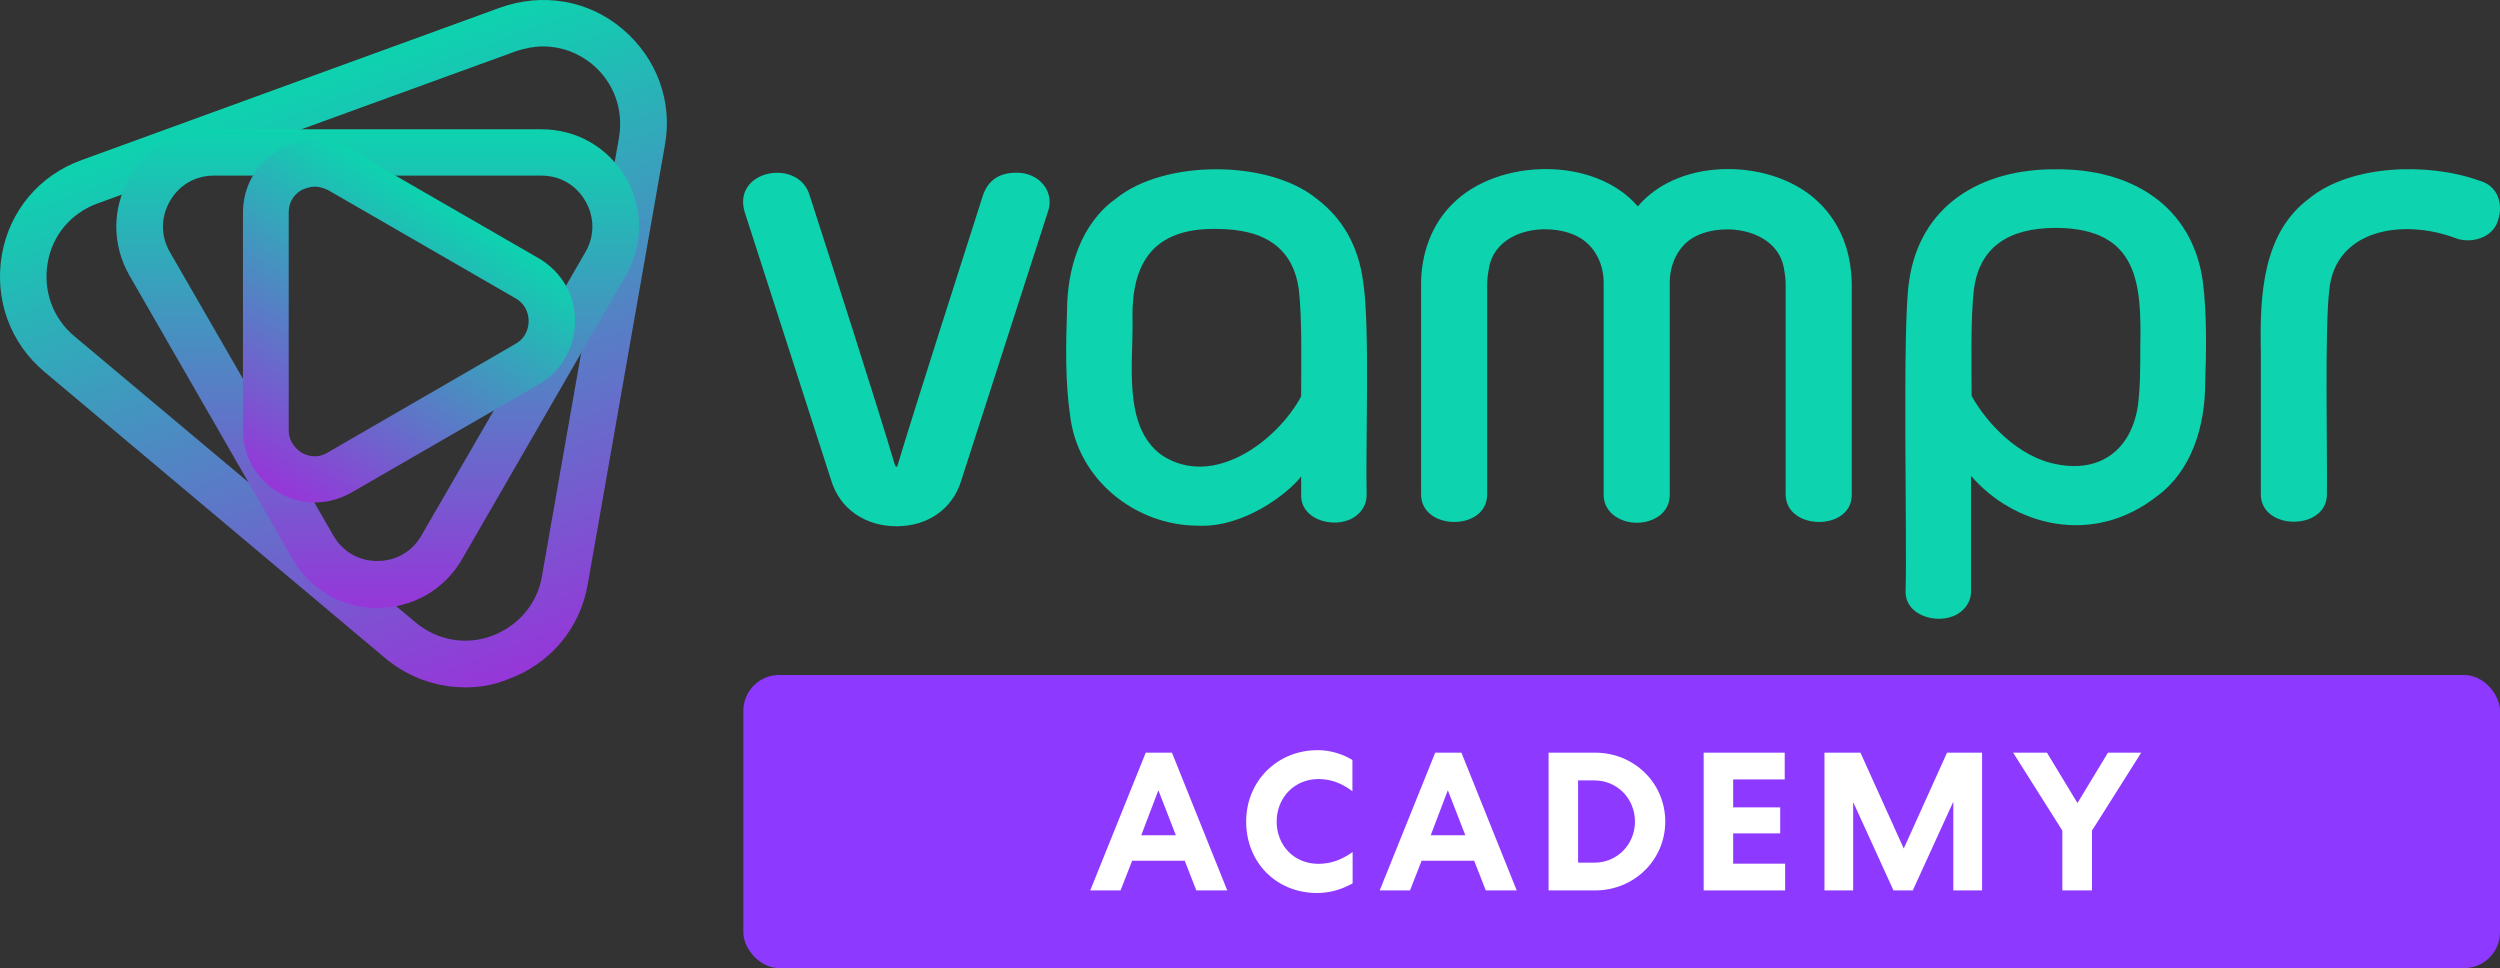
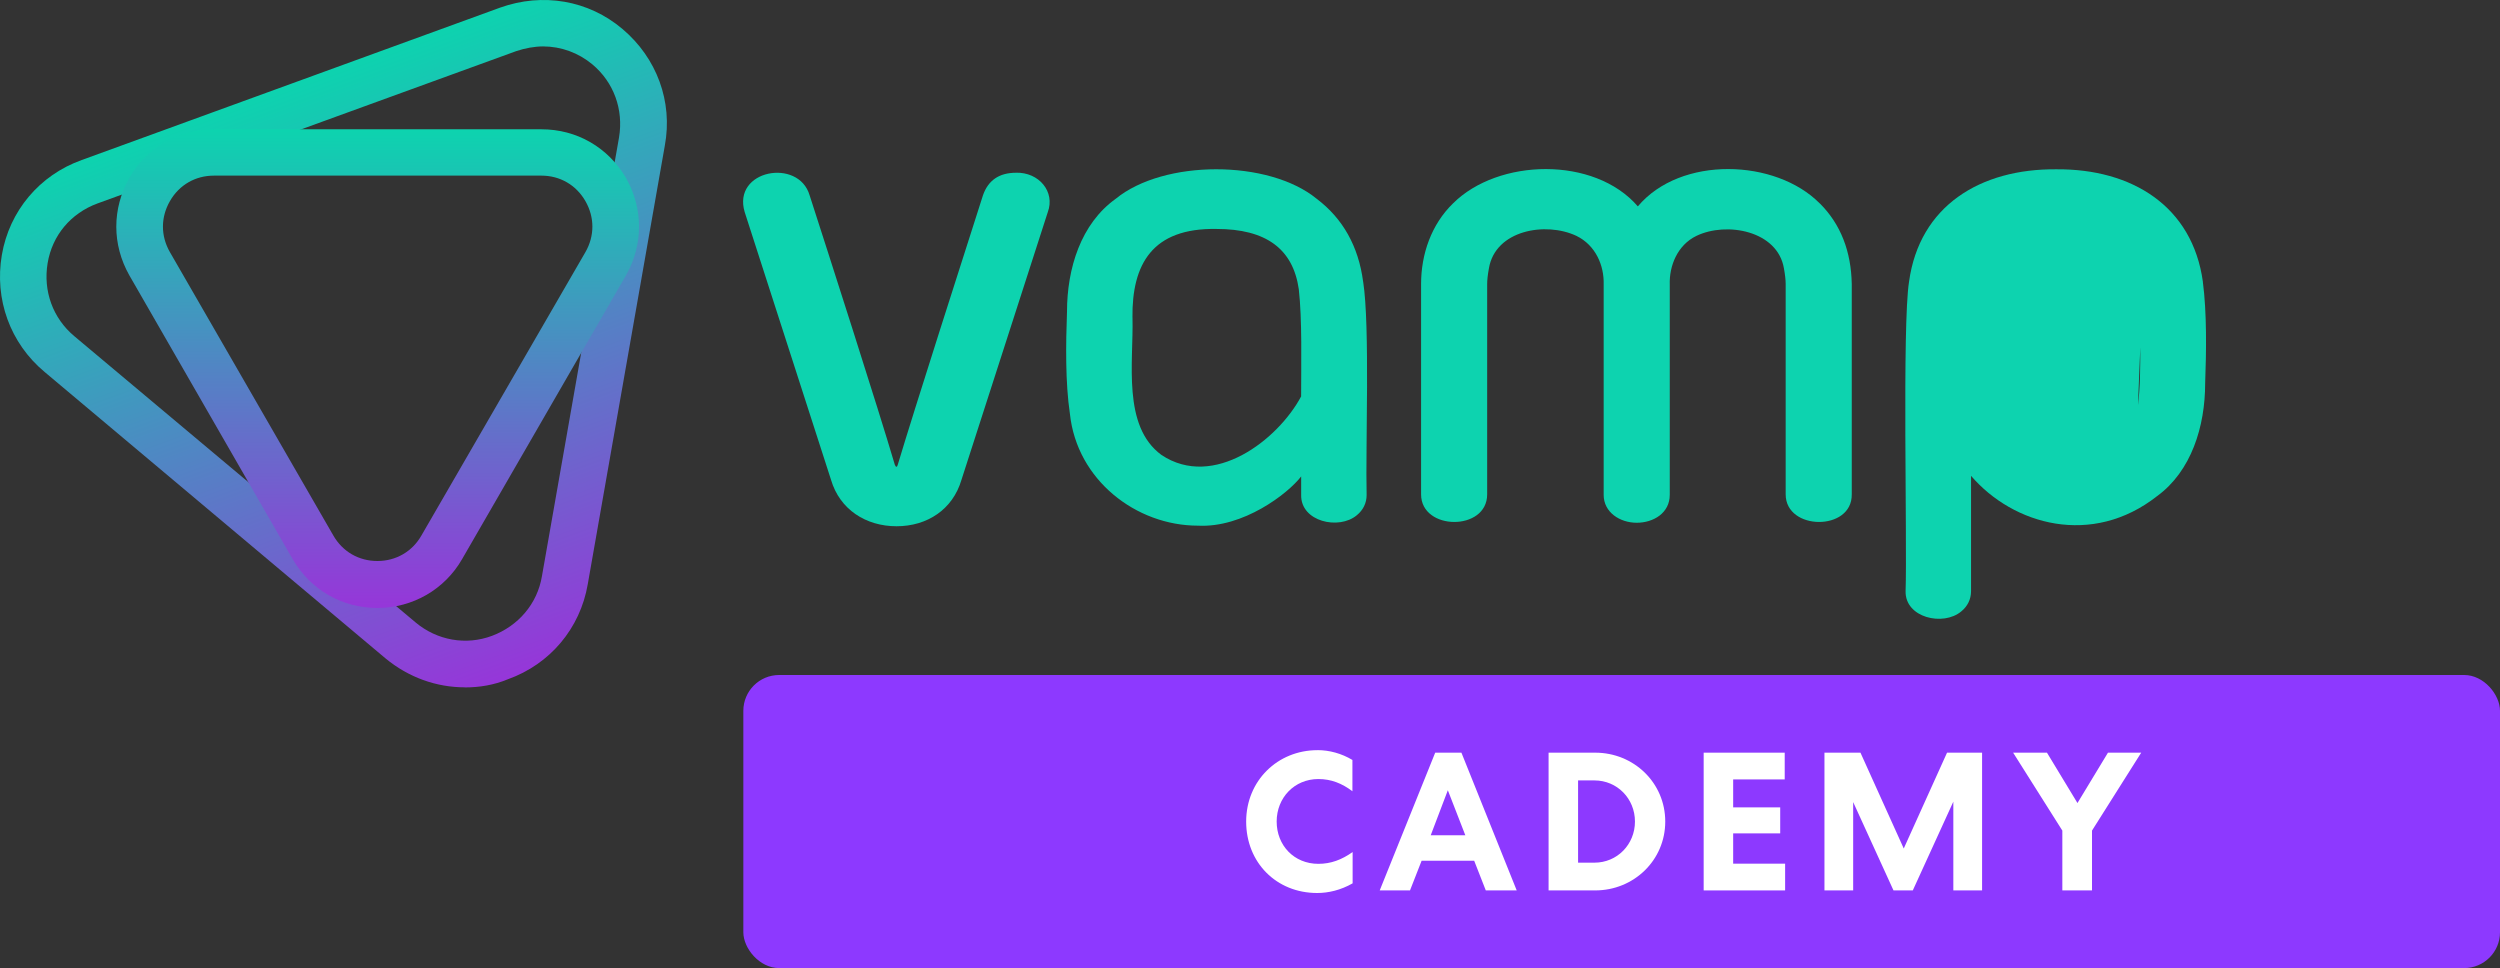
<svg xmlns="http://www.w3.org/2000/svg" xmlns:xlink="http://www.w3.org/1999/xlink" viewBox="0 0 600 232.34">
  <rect x="0" y="0" width="600" height="232.34" fill="#333333" stroke="none" />
  <defs>
    <style>.h{fill:url(#e);}.i{fill:url(#g);}.j{fill:url(#f);}.k{fill:#fff;}.l{fill:#8d39ff;}.m{fill:#0dd3af;}</style>
    <linearGradient id="e" x1="-9920.74" y1="-6917.64" x2="-9996.8" y2="-7049.38" gradientTransform="translate(1147.82 -12026.3) rotate(-50) scale(1 -1)" gradientUnits="userSpaceOnUse">
      <stop offset="0" stop-color="#0dd3af" />
      <stop offset="1" stop-color="#9636d9" />
    </linearGradient>
    <linearGradient id="f" x1="-5622.59" y1="-6802.77" x2="-5679.97" y2="-6902.16" gradientTransform="translate(1558.41 -8671.47) rotate(-30) scale(1 -1)" xlink:href="#e" />
    <linearGradient id="g" x1="106.83" y1="-3930.06" x2="66.89" y2="-3999.25" gradientTransform="translate(0 -3881.04) scale(1 -1)" xlink:href="#e" />
  </defs>
  <g id="a" />
  <g id="b">
    <g id="c">
      <g>
        <g>
          <rect class="l" x="178.4" y="162" width="421.6" height="70.34" rx="8.6" ry="8.6" />
          <g>
-             <path class="k" d="M281.27,180.64l13.27,33.06h-7.42l-2.79-7.13h-12.61l-2.79,7.13h-7.27l13.32-33.06h6.28Zm-7.37,19.83h8.31l-4.2-10.81-4.11,10.81Z" />
            <path class="k" d="M316.17,180.03c2.88,0,5.81,.8,8.41,2.36v7.51c-2.5-1.89-5.1-2.93-8.17-2.93-5.76,0-10.01,4.49-10.01,10.2s4.16,10.15,10.01,10.15c3.02,0,5.62-.99,8.22-2.83v7.51c-2.88,1.65-5.86,2.32-8.5,2.32-9.82,0-17.05-7.32-17.05-17.14s7.56-17.14,17.1-17.14Z" />
            <path class="k" d="M350.74,180.64l13.27,33.06h-7.42l-2.79-7.13h-12.61l-2.79,7.13h-7.27l13.32-33.06h6.28Zm-7.37,19.83h8.31l-4.2-10.81-4.11,10.81Z" />
            <path class="k" d="M382.85,213.7h-11.19v-33.06h11.19c9.26,0,16.81,7.22,16.81,16.53s-7.56,16.53-16.81,16.53Zm-.19-26.4h-3.92v19.74h3.92c5.48,0,9.73-4.39,9.73-9.87s-4.25-9.87-9.73-9.87Z" />
            <path class="k" d="M408.87,180.64h19.46v6.42h-12.37v6.71h11.29v6.24h-11.29v7.27h12.47v6.42h-19.55v-33.06Z" />
            <path class="k" d="M475.7,180.64v33.06h-6.9v-21.3l-9.73,21.3h-4.63l-9.68-21.2v21.2h-6.89v-33.06h8.64l10.39,23,10.39-23h8.41Z" />
            <path class="k" d="M502.09,213.7h-7.13v-14.36l-11.81-18.7h8.12l7.32,12.09,7.32-12.09h7.98l-11.81,18.7v14.36Z" />
          </g>
        </g>
        <g id="d">
          <g>
            <g>
              <path class="h" d="M111.57,164.96c-6.82,0-13.49-2.36-19.05-6.95L10.74,89.3C2.39,82.35-1.36,71.78,.44,61.21s9.04-19.19,19.19-22.81L120.06,1.82c10.15-3.62,21.14-1.81,29.35,5.15,8.21,6.95,12.1,17.39,10.15,27.96l-18.5,105.29c-1.81,10.57-9.04,19.19-19.19,22.81-3.34,1.39-6.82,1.95-10.29,1.95ZM130.35,11.14c-2.09,0-4.31,.42-6.4,1.11L23.39,48.83c-6.4,2.36-10.85,7.65-11.96,14.33s1.25,13.21,6.4,17.52l81.92,68.71c5.15,4.31,12.1,5.56,18.36,3.2,6.26-2.36,10.85-7.65,11.96-14.33l18.5-105.29c1.11-6.68-1.25-13.21-6.4-17.52-3.34-2.78-7.51-4.31-11.82-4.31Z" />
              <path class="j" d="M90.57,145.91c-8.48,0-15.99-4.31-20.31-11.68L31.04,66.08c-4.17-7.37-4.17-15.99,0-23.37,4.17-7.37,11.82-11.68,20.31-11.68h78.58c8.48,0,15.99,4.31,20.31,11.68,4.17,7.37,4.17,15.99,0,23.37l-39.36,68.15c-4.17,7.23-11.82,11.68-20.31,11.68ZM51.35,42.15c-4.45,0-8.35,2.23-10.57,6.12-2.23,3.89-2.23,8.35,0,12.24l39.22,68.01c2.23,3.89,6.12,6.12,10.57,6.12s8.35-2.23,10.57-6.12l39.36-68.01c2.23-3.89,2.23-8.35,0-12.24s-6.12-6.12-10.57-6.12H51.35Z" />
-               <path class="i" d="M75.55,120.6c-2.92,0-5.98-.83-8.62-2.36-5.42-3.2-8.62-8.76-8.62-15.02V51.05c0-6.26,3.2-11.96,8.62-15.02,5.42-3.2,11.96-3.2,17.39,0l45.06,26.01c5.42,3.2,8.62,8.76,8.62,15.02s-3.2,11.96-8.62,15.16l-45.06,26.01c-2.78,1.53-5.7,2.36-8.76,2.36Zm0-75.8c-1.39,0-2.64,.56-3.2,.83-.97,.56-3.06,2.09-3.06,5.42v52.16c0,3.2,2.23,4.87,3.06,5.42,.97,.56,3.48,1.67,6.26,0l45.2-26.15c2.78-1.67,3.06-4.31,3.06-5.42s-.28-3.76-3.06-5.42l-45.06-26.01c-1.11-.56-2.23-.83-3.2-.83Z" />
            </g>
            <g>
              <path class="m" d="M243.84,41.46c-4.03,0-6.68,1.81-7.93,5.42-4.31,13.49-16.55,51.6-20.45,64.67-.14,.56-.42,.7-.7,0-3.76-12.8-16.13-51.32-20.45-64.67-2.64-9.04-18.64-6.12-15.58,4.03l20.72,64.26c2.09,7.09,8.35,11.13,15.72,11.13s13.49-4.03,15.58-11.13l20.72-64.26c1.81-4.87-2.09-9.6-7.65-9.46Z" />
              <path class="m" d="M436.75,48.83c-10.57-10.71-33.38-11.54-43.67,.7-10.43-12.1-33.52-11.54-44.37-.7-5.15,5.01-7.65,12.1-7.65,19.33v50.49c0,8.76,15.86,8.9,15.86,0v-50.49c0-.97,.14-2.23,.42-3.76,1.53-9.18,13.63-11.27,21-7.79,4.59,2.23,6.68,7.09,6.54,11.68v50.49c0,4.17,3.89,6.68,7.93,6.68s7.93-2.36,7.93-6.68v-50.49c-.14-4.45,1.81-9.46,6.4-11.68,7.23-3.48,19.47-1.25,21,7.79,.28,1.53,.42,2.78,.42,3.76v50.49c0,8.76,15.99,8.9,15.86,0v-50.49c-.14-7.79-2.64-14.33-7.65-19.33Z" />
-               <path class="m" d="M528.69,67.61h0c-2.5-18.08-16.97-27.12-35.19-26.98-18.22-.14-32.82,8.76-35.33,26.98-1.67,10.57-.42,62.73-.83,74.27-.14,6.4,9.04,8.48,13.35,4.87,1.53-1.25,2.36-2.92,2.36-4.87v-27.68c10.15,11.82,29.07,17.11,44.65,4.87,8.21-5.98,11.54-16.69,11.54-27.12,.28-7.65,.42-16.83-.56-24.34Zm-15.02,15.72c0,4.31,0,9.74-.56,13.91h0c-1.53,10.57-8.9,16.27-19.47,14.19-9.18-1.67-16.83-9.87-20.45-16.41,0-7.65-.28-18.36,.56-25.73,1.39-9.74,7.93-14.6,19.75-14.6,19.89,.14,20.45,13.63,20.17,28.65Z" />
+               <path class="m" d="M528.69,67.61h0c-2.5-18.08-16.97-27.12-35.19-26.98-18.22-.14-32.82,8.76-35.33,26.98-1.67,10.57-.42,62.73-.83,74.27-.14,6.4,9.04,8.48,13.35,4.87,1.53-1.25,2.36-2.92,2.36-4.87v-27.68c10.15,11.82,29.07,17.11,44.65,4.87,8.21-5.98,11.54-16.69,11.54-27.12,.28-7.65,.42-16.83-.56-24.34Zm-15.02,15.72c0,4.31,0,9.74-.56,13.91h0Z" />
              <path class="m" d="M327.15,67.61c-1.11-8.48-4.87-15.16-11.13-19.89-11.54-9.46-36.72-9.46-48.26,0h0c-8.35,5.98-11.68,16.69-11.68,27.12-.28,7.65-.42,16.97,.7,24.48,1.67,15.86,15.86,26.84,30.74,26.84,10.85,.56,21.56-7.65,24.76-11.82v4.45c-.14,6.4,9.04,8.48,13.35,4.87,1.53-1.25,2.36-2.92,2.36-4.87-.28-11.4,.83-40.47-.83-51.18Zm-55.36,8.62c-.14-12.8,4.73-21.56,20.17-21.28,11.82,0,18.36,4.73,19.75,14.46,.83,7.23,.56,18.08,.56,25.73-5.56,10.43-21,22.39-33.52,14.05-9.46-6.95-6.68-22.25-6.95-32.96Z" />
-               <path class="m" d="M595.17,43.4c-12.66-4.59-31.15-3.76-40.89,4.17-11.13,8.21-11.96,22.95-11.68,36.44v34.63c0,8.76,15.86,8.76,15.86,0,.14-10.29-.56-39.36,.56-48.96,1.39-14.74,17.8-17.25,30.32-12.52,3.62,1.39,8.9,0,10.15-4.17,1.39-4.03,0-8.35-4.31-9.6Z" />
            </g>
          </g>
        </g>
      </g>
    </g>
  </g>
</svg>